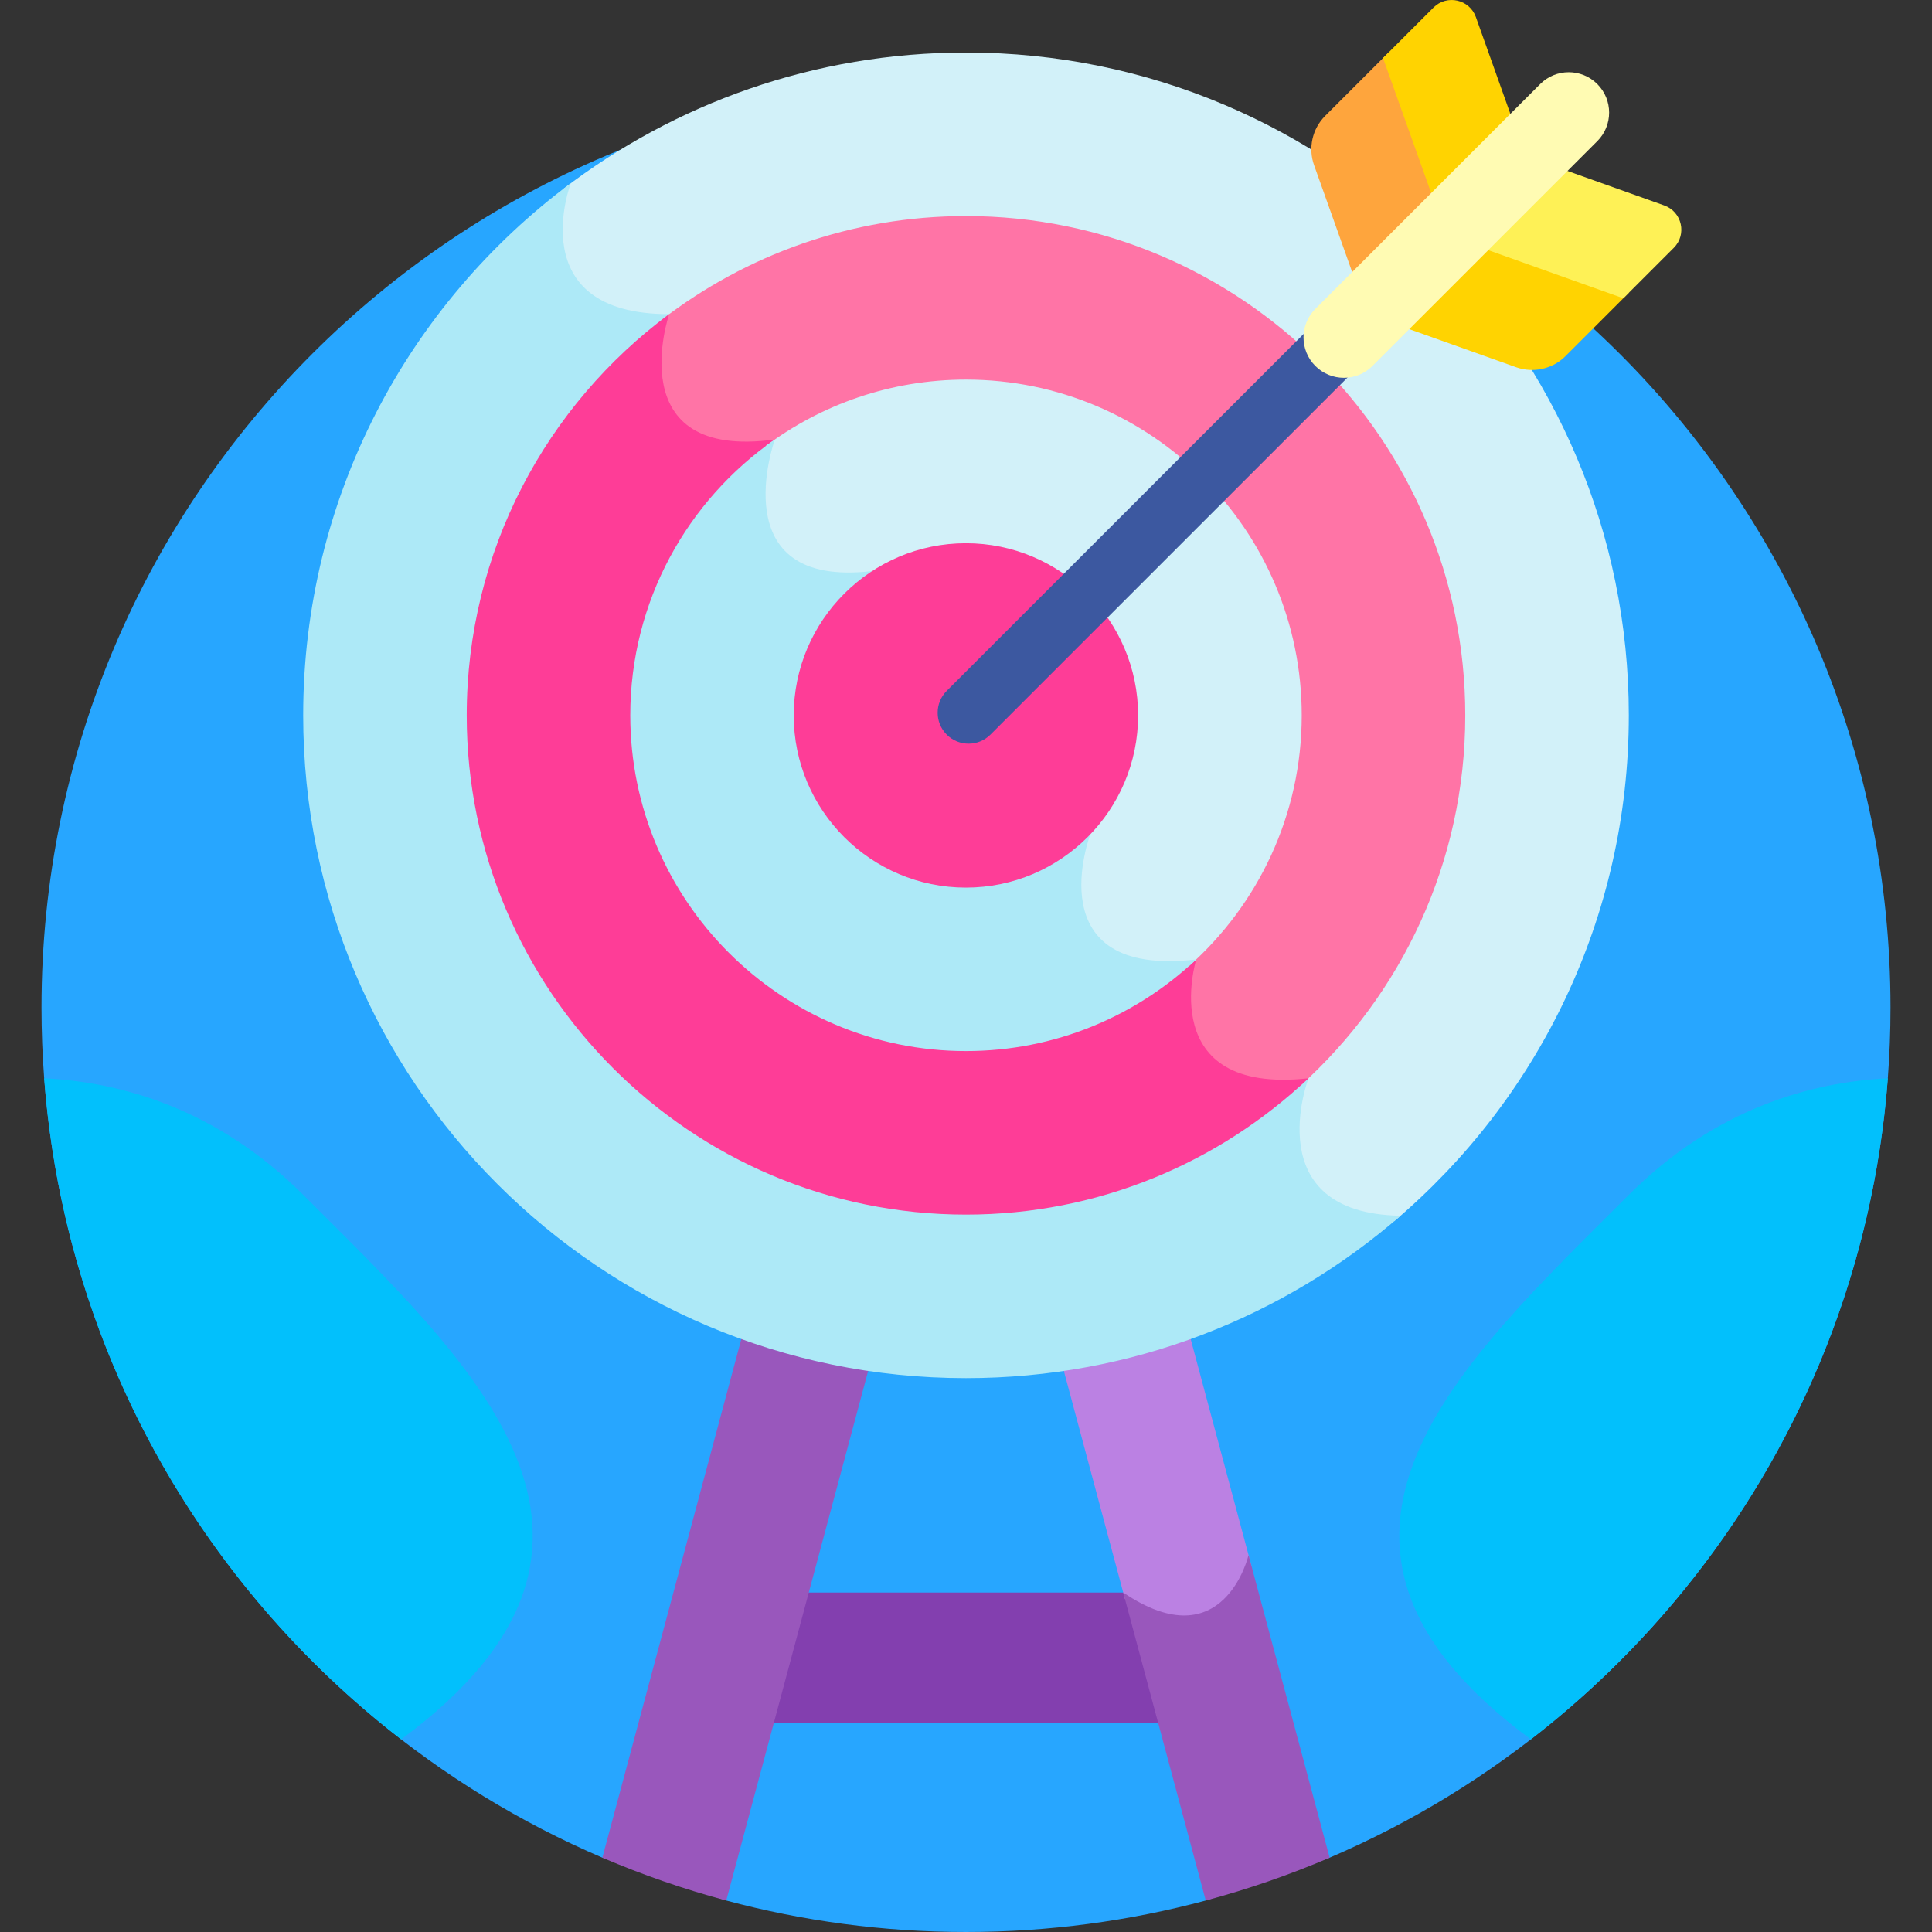
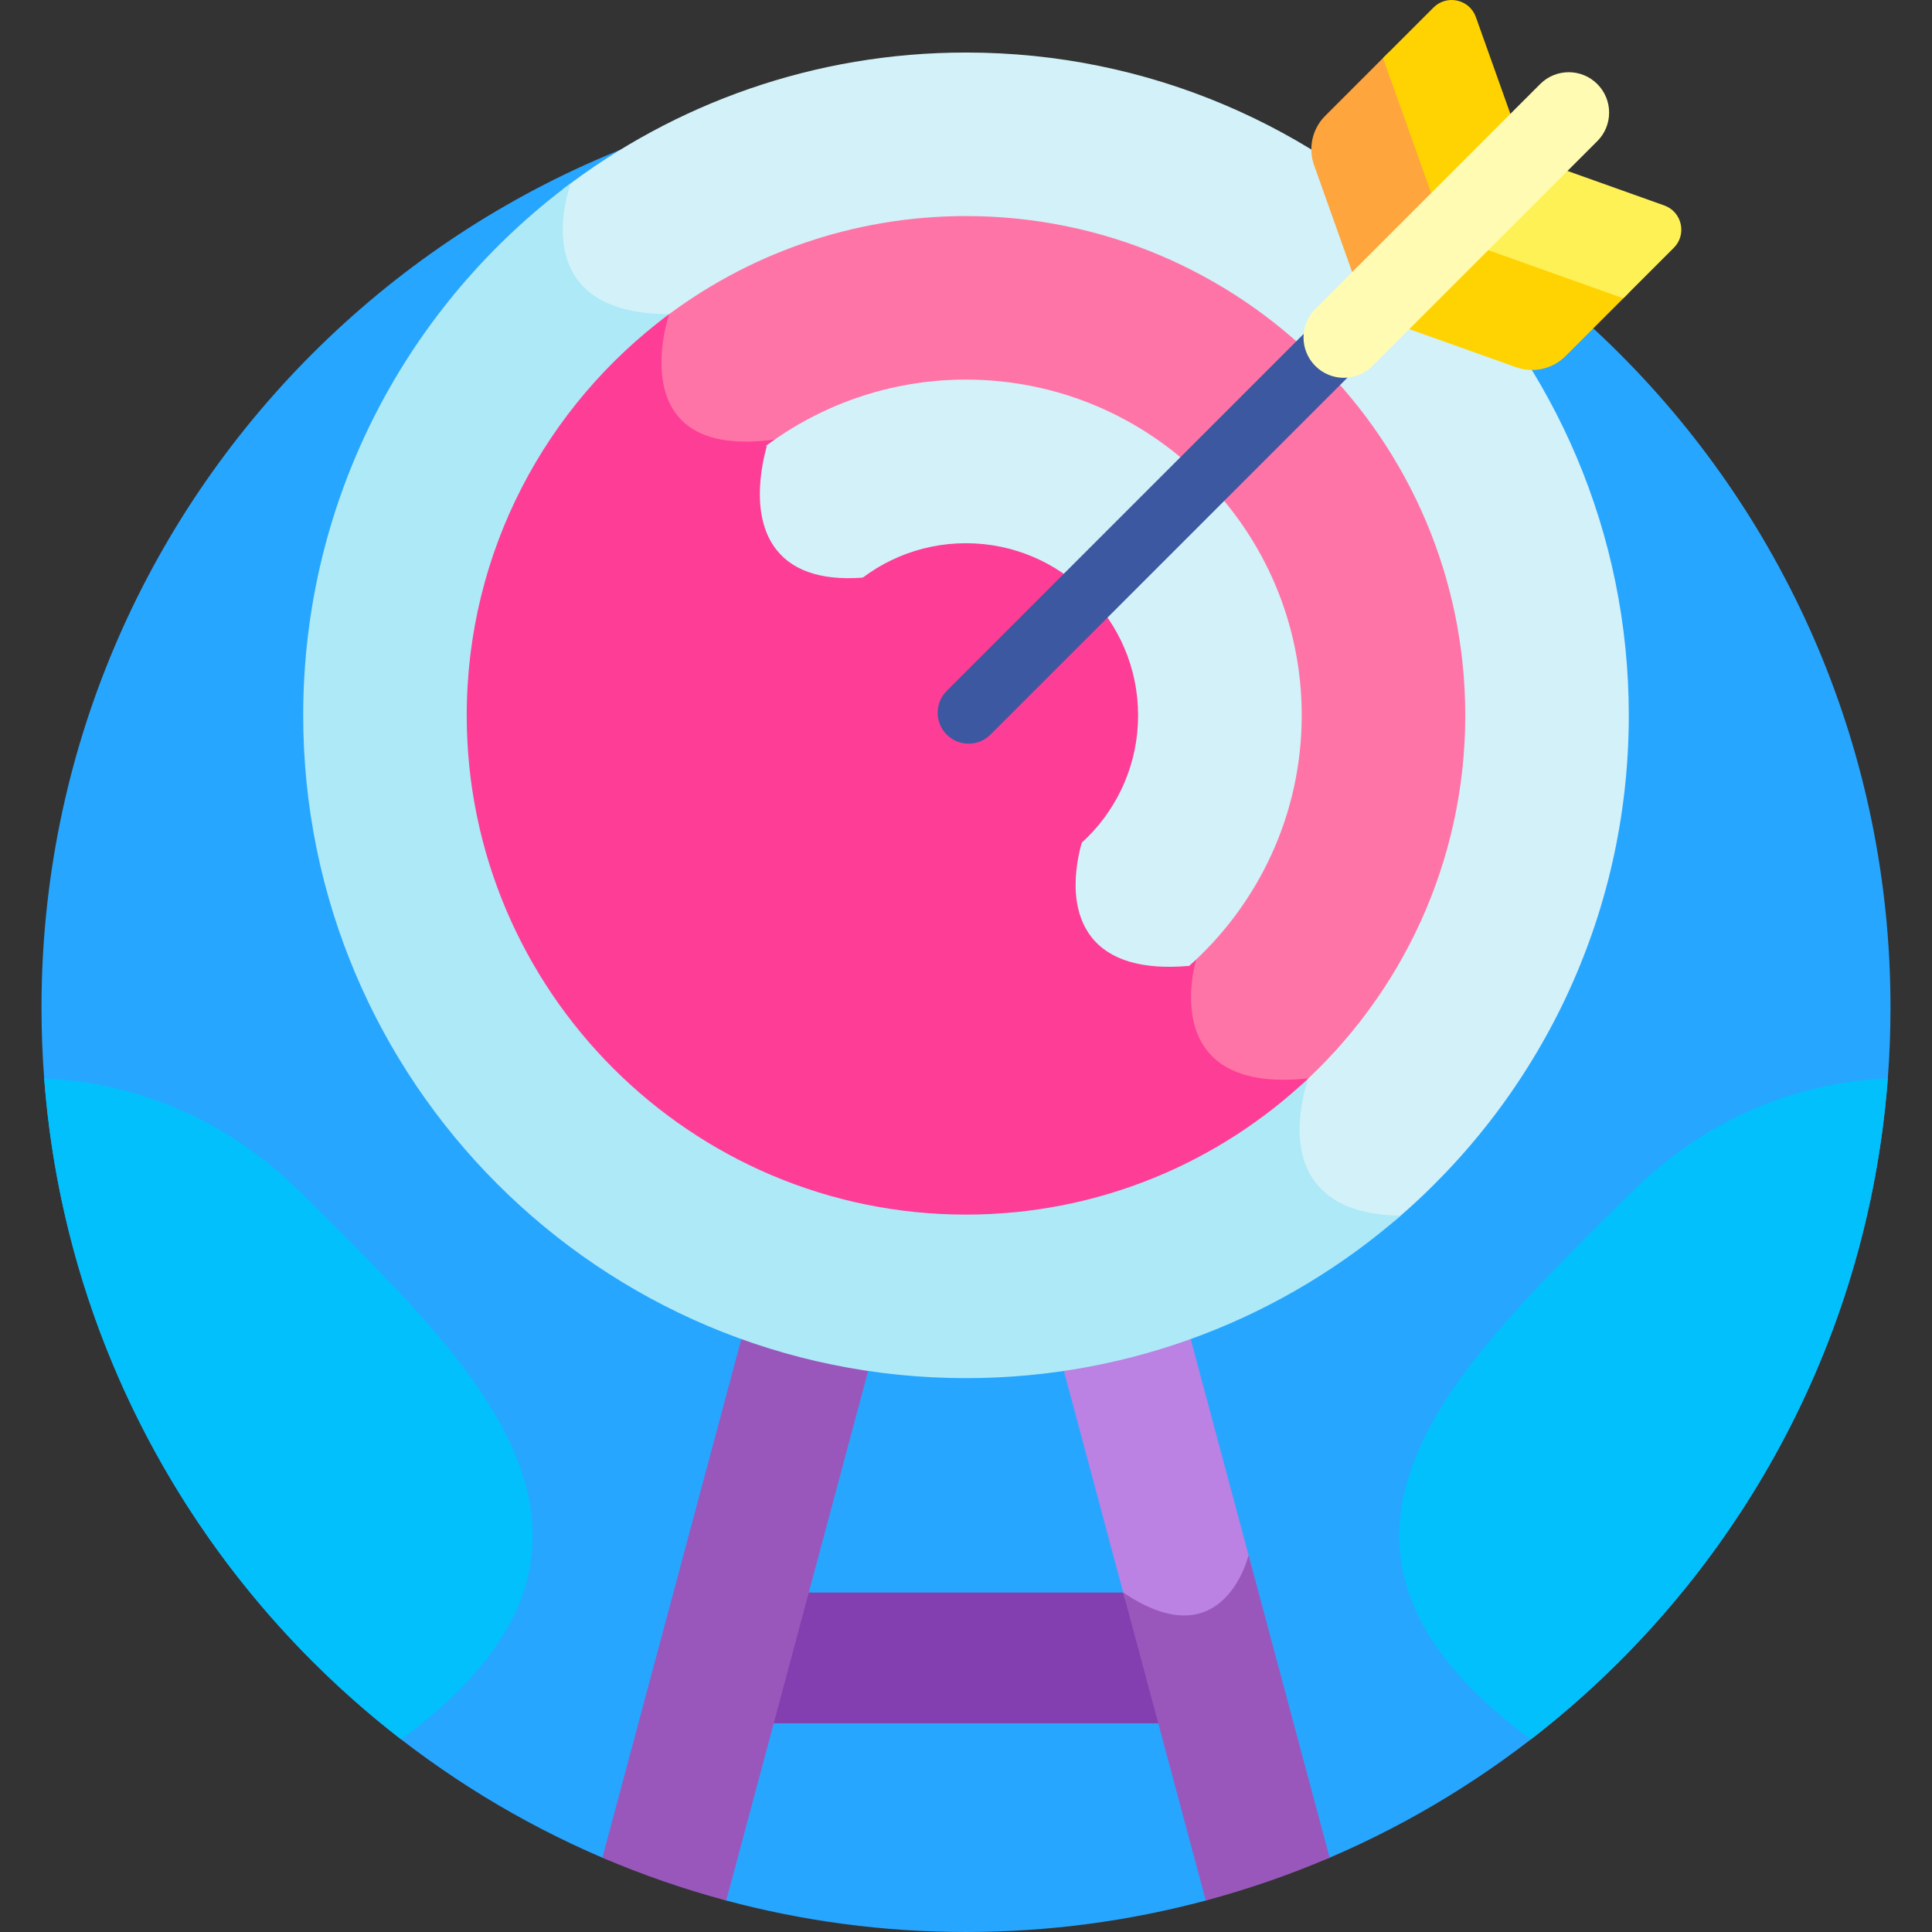
<svg xmlns="http://www.w3.org/2000/svg" id="Capa_1" enable-background="new 0 0 512 512" height="512" viewBox="0 0 512 512" width="512">
  <rect x="0" y="0" width="512" height="512" fill="#333333" stroke="none" />
  <g>
    <path d="m256 21.996c-135.311 0-245.002 109.691-245.002 245.002 0 101.095 61.235 187.878 148.633 225.309l32.832 11.355c20.265 5.427 41.56 8.338 63.537 8.338s43.272-2.911 63.537-8.338l32.832-11.355c87.398-37.431 148.633-124.215 148.633-225.309 0-135.311-109.691-245.002-245.002-245.002z" fill="#27a6ff" />
    <path d="m299.805 422.032h-87.61l-9.285 34.653h106.18z" fill="#833faf" />
    <path d="m159.63 492.307c10.581 4.532 21.547 8.332 32.833 11.355l37.883-141.381c-11.617-1.7-22.863-4.537-33.625-8.395z" fill="#9957bc" />
    <path d="m298.665 424.032c23.861 16.182 31.61-4.519 32.98-9.071l-16.365-61.075c-10.762 3.858-22.008 6.695-33.625 8.395l16.449 61.39c.187.121.369.231.561.361z" fill="#bb81e3" />
    <path d="m151.456 74.519c4.428 6.423 12.455 9.852 23.879 10.204-1.312 4.935-3.855 17.999 3.125 26.472 4.832 5.864 13.156 8.234 24.757 7.046-1.501 5.352-4.295 18.852 2.61 27.53 4.75 5.969 13.046 8.373 24.694 7.14l56.743 68.471c-1.205 3.596-5.233 17.669 1.958 26.914 4.799 6.168 13.468 8.749 25.809 7.684-1.017 4.665-2.527 15.851 3.944 23.697 5.02 6.086 13.635 8.691 25.65 7.791-1.478 5.095-4.108 17.737 2.741 26.771 4.392 5.793 11.822 8.927 22.123 9.385 38.019-32.22 62.159-80.313 62.159-134.052.003-97.01-78.639-175.652-175.648-175.652-40.194 0-77.226 13.51-106.827 36.224-1.328 4.625-3.604 15.834 2.283 24.375z" fill="#d2f1f9" />
-     <path d="m346.757 285.763c-40.855 4.448-29.745-31.493-29.745-31.493-42.6 4.955-28.051-33.192-28.051-33.192l-57.802-69.748c-40.041 4.749-25.823-34.854-25.823-34.854-41.276 5.661-28.004-33.222-28.004-33.222-39.278 0-26.073-34.695-26.073-34.695-43.032 32.012-70.911 83.255-70.911 141.012 0 97.009 78.642 175.651 175.651 175.651 44.071 0 84.348-16.233 115.186-43.042-38.01-.603-24.428-36.417-24.428-36.417z" fill="#ade9f7" />
+     <path d="m346.757 285.763c-40.855 4.448-29.745-31.493-29.745-31.493-42.6 4.955-28.051-33.192-28.051-33.192l-57.802-69.748c-40.041 4.749-25.823-34.854-25.823-34.854-41.276 5.661-28.004-33.222-28.004-33.222-39.278 0-26.073-34.695-26.073-34.695-43.032 32.012-70.911 83.255-70.911 141.012 0 97.009 78.642 175.651 175.651 175.651 44.071 0 84.348-16.233 115.186-43.042-38.01-.603-24.428-36.417-24.428-36.417" fill="#ade9f7" />
    <path d="m178.46 111.194c4.832 5.864 13.156 8.234 24.757 7.046-1.501 5.352-4.295 18.852 2.61 27.53 4.75 5.969 13.046 8.373 24.694 7.14l56.743 68.471c-1.205 3.596-5.233 17.669 1.958 26.914 4.799 6.168 13.468 8.749 25.809 7.684-1.017 4.665-2.527 15.851 3.944 23.697 5.02 6.086 13.635 8.691 25.65 7.791-.031.105-.064.233-.095.345 26.865-24.234 43.78-59.297 43.78-98.241 0-72.956-59.354-132.311-132.312-132.311-30.346 0-58.333 10.276-80.679 27.521-1.315 4.975-3.815 17.971 3.141 26.413z" fill="#ff74a6" />
    <path d="m317.012 254.27c-42.6 4.955-28.051-33.192-28.051-33.192l-57.802-69.748c-40.041 4.749-25.823-34.854-25.823-34.854-41.276 5.661-28.004-33.222-28.004-33.222-32.524 24.129-53.645 62.802-53.645 106.318 0 72.957 59.354 132.311 132.311 132.311 35.097 0 67.042-13.74 90.75-36.119-40.844 4.443-29.736-31.494-29.736-31.494z" fill="#fe3d97" />
    <path d="m203.217 118.24c-1.501 5.352-4.295 18.852 2.61 27.53 4.75 5.969 13.046 8.373 24.694 7.14l56.743 68.471c-1.205 3.596-5.233 17.669 1.958 26.914 4.799 6.168 13.468 8.749 25.809 7.684-.008.037-.016.082-.024.12 18.368-16.311 29.964-40.088 29.964-66.527 0-49.059-39.913-88.972-88.973-88.972-19.915 0-38.322 6.578-53.165 17.674.131-.014.254-.02.384-.034z" fill="#d2f1f9" />
-     <path d="m256 278.543c23.593 0 45.067-9.233 61.008-24.272-42.594 4.952-28.046-33.193-28.046-33.193l-57.802-69.748c-40.041 4.749-25.823-34.854-25.823-34.854-23.133 16.083-38.309 42.848-38.309 73.095 0 49.059 39.912 88.972 88.972 88.972z" fill="#ade9f7" />
    <path d="m255.978 235.225c25.162 0 45.633-20.471 45.633-45.632 0-25.162-20.471-45.633-45.633-45.633-25.161 0-45.632 20.471-45.632 45.633 0 25.161 20.471 45.632 45.632 45.632z" fill="#fe3d97" />
    <path d="m351.195 30.694c-3.428 3.428-4.576 8.524-2.947 13.091l14.069 39.468 22.448-22.448-16.735-46.946z" fill="#fea53d" />
    <path d="m384.766 60.805-22.448 22.448 39.468 14.069c4.567 1.628 9.663.481 13.091-2.947l16.835-16.835z" fill="#ffd301" />
    <path d="m357.246 98.858c-2.696 0-5.391-1.029-7.449-3.085-2.343-2.343-3.347-5.516-3.02-8.573l-95.889 95.889c-3.201 3.202-3.201 8.392 0 11.593 1.601 1.6 3.698 2.4 5.796 2.4s4.196-.8 5.796-2.4l95.89-95.89c-.373.041-.748.066-1.124.066z" fill="#3c58a0" />
    <path d="m391.123 4.527c-1.679-4.712-7.695-6.066-11.232-2.529l-13.375 13.375 16.736 46.946 20.99-20.99z" fill="#ffd301" />
    <path d="m443.573 65.679c3.537-3.537 2.183-9.553-2.529-11.232l-36.802-13.119-20.99 20.99 46.946 16.736z" fill="#fef156" />
    <g>
      <path d="m356.147 100.125c-2.739 0-5.477-1.045-7.567-3.134-4.179-4.179-4.179-10.955 0-15.134l59.586-59.586c4.179-4.178 10.955-4.177 15.134 0 4.179 4.179 4.179 10.955 0 15.134l-59.586 59.585c-2.089 2.089-4.828 3.135-7.567 3.135z" fill="#fffbb3" />
    </g>
    <path d="m500.294 285.763c-20.018.982-45.568 7.81-68.643 30.885-44.399 44.399-97.124 91.896-25.953 144.302 53.334-41.222 89.2-103.947 94.596-175.187z" fill="#02c0fc" />
    <path d="m11.706 285.763c20.018.982 45.568 7.81 68.643 30.885 44.399 44.399 97.124 91.896 25.953 144.302-53.334-41.222-89.2-103.947-94.596-175.187z" fill="#02c0fc" />
    <path d="m319.537 503.662c11.286-3.022 22.251-6.823 32.832-11.355l-21.489-80.199c0 .003-6.54 28.014-33.216 9.923z" fill="#9957bc" />
  </g>
</svg>